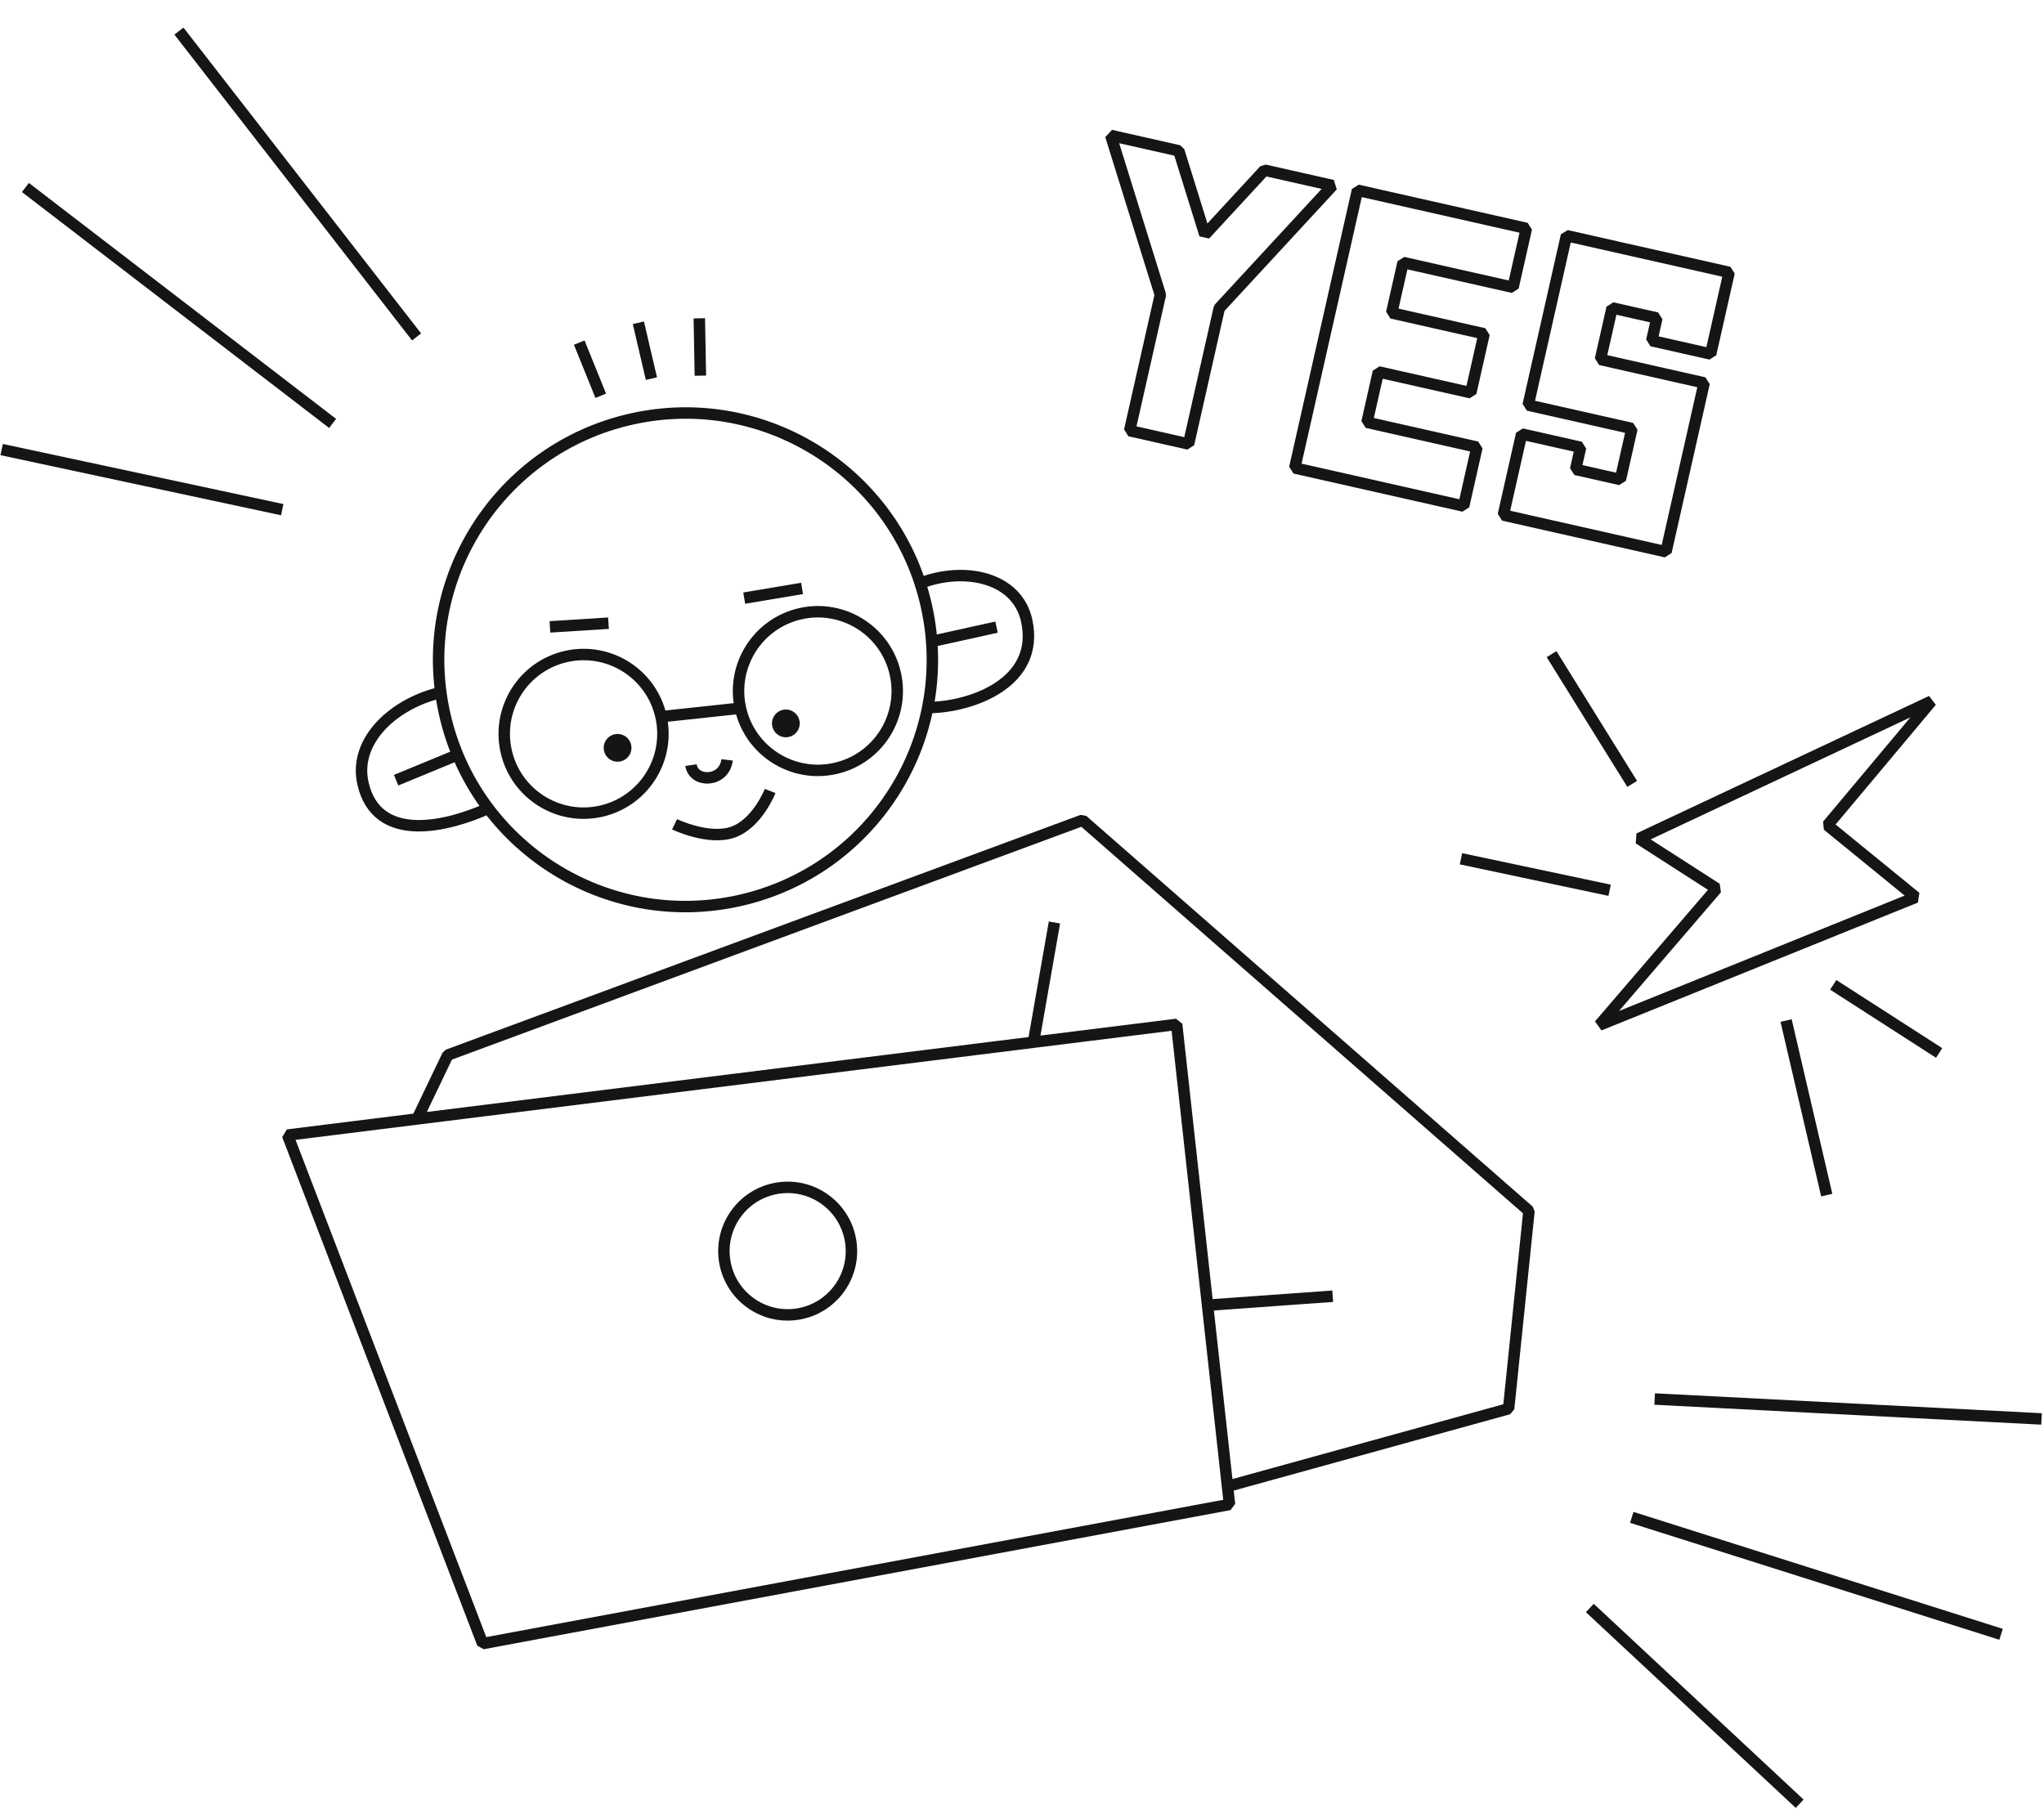
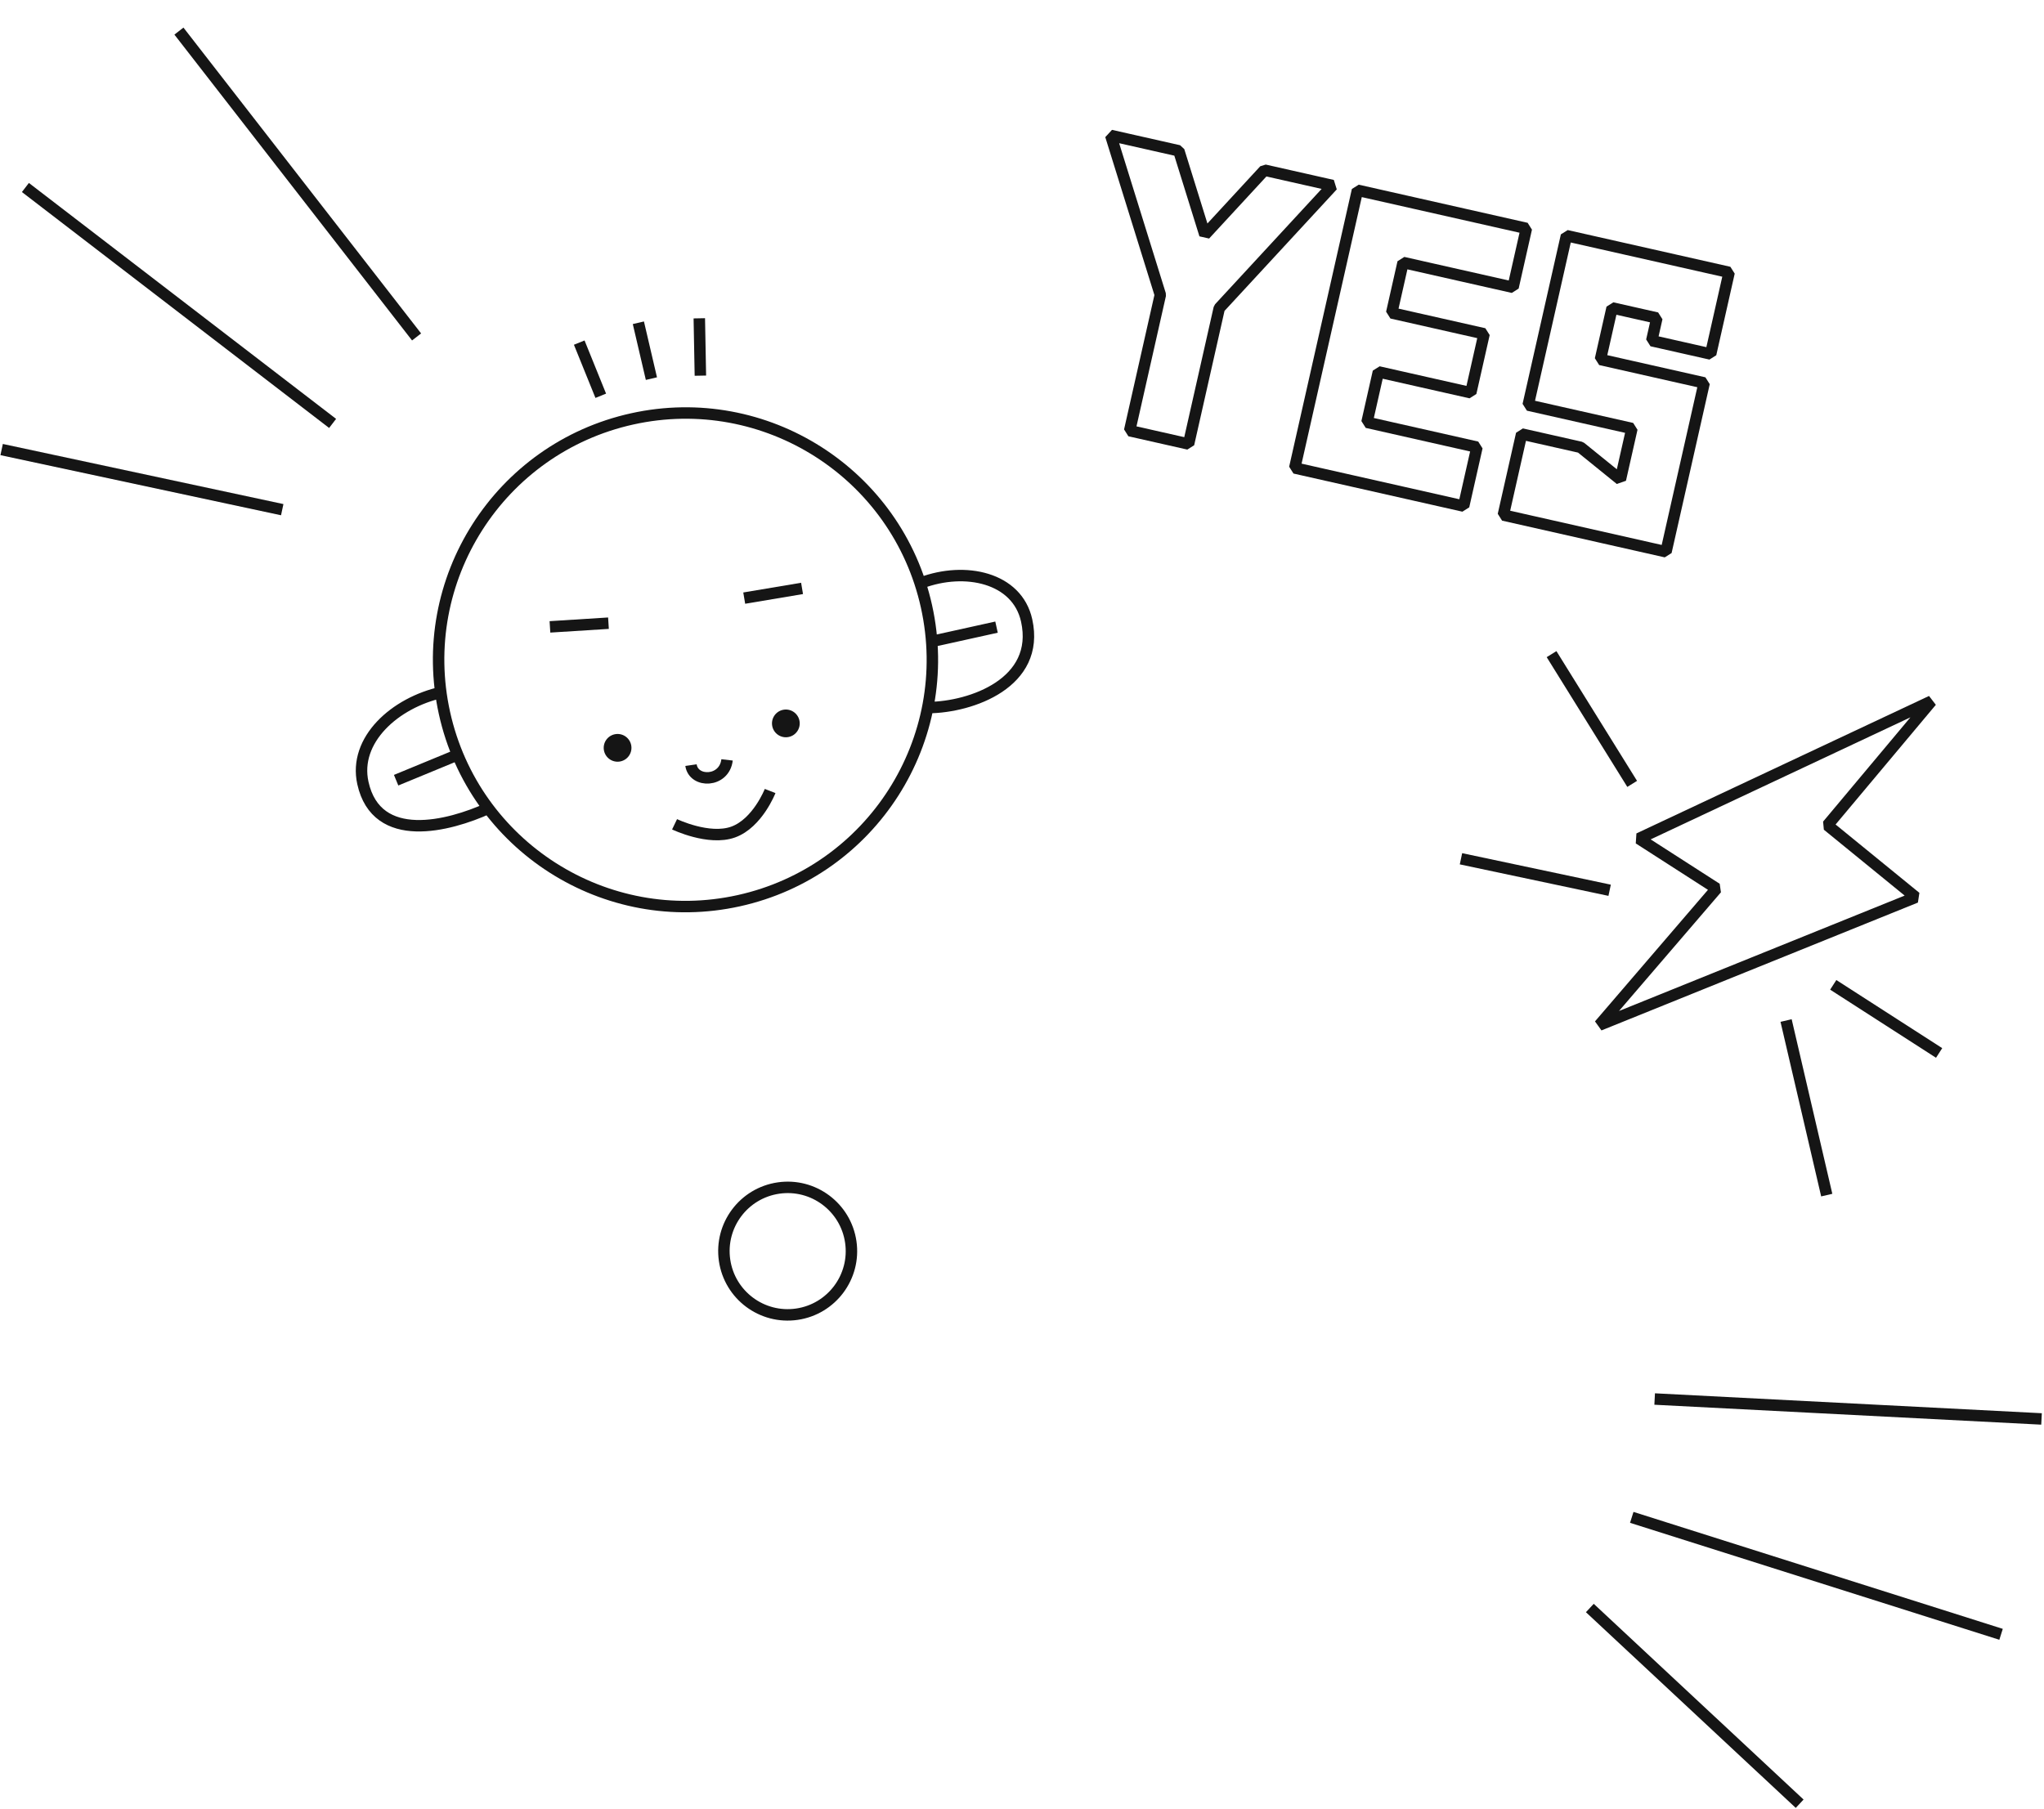
<svg xmlns="http://www.w3.org/2000/svg" width="357" height="316" viewBox="0 0 357 316" fill="none">
  <circle cx="107.865" cy="130.641" r="2.423" transform="rotate(-12.468 107.865 130.641)" fill="#151515" />
  <circle cx="137.256" cy="126.372" r="2.423" transform="rotate(-12.468 137.256 126.372)" fill="#151515" />
  <path d="M160.908 101.818C168.552 98.946 177.651 100.876 179.313 108.39C181.722 119.287 169.652 123.534 162.178 123.609M77.221 120.924C68.952 122.752 61.72 129.269 63.382 136.784C65.791 147.681 78.448 144.301 85.256 141.219M163.152 111.964L174.051 109.554M69.187 136.294L79.506 132.036M101.168 59.85L104.927 69.138M111.496 56.384L113.774 66.142M122.139 55.606L122.328 65.625M161.822 105.952C166.962 129.195 152.281 152.205 129.033 157.345C105.785 162.486 82.772 147.811 77.632 124.568C72.493 101.325 87.173 78.315 110.422 73.175C133.67 68.034 156.683 82.709 161.822 105.952Z" stroke="#151515" stroke-width="2" stroke-linejoin="bevel" />
-   <path d="M115.458 125.202C117.11 132.673 112.391 140.069 104.919 141.722C97.446 143.374 90.049 138.657 88.397 131.186C86.745 123.715 91.464 116.319 98.936 114.667C106.409 113.014 113.806 117.731 115.458 125.202ZM115.458 125.202L129.321 123.714M129.321 123.714C130.973 131.185 138.37 135.902 145.842 134.249C153.315 132.597 158.034 125.201 156.382 117.73C154.73 110.259 147.333 105.542 139.86 107.194C132.388 108.847 127.669 116.243 129.321 123.714Z" stroke="#151515" stroke-width="2" stroke-linejoin="bevel" />
  <path d="M129.984 104.486L140.085 102.791" stroke="#151515" stroke-width="2" stroke-linejoin="bevel" />
  <path d="M117.819 143.996C117.819 143.996 123.82 146.881 128.063 145.346C132.306 143.811 134.508 138.181 134.508 138.181" stroke="#151515" stroke-width="2" stroke-linejoin="bevel" />
  <path d="M96.052 109.51L106.274 108.865" stroke="#151515" stroke-width="2" stroke-linejoin="bevel" />
  <path d="M120.688 133.66C121.146 136.819 126.52 136.717 126.986 132.745" stroke="#151515" stroke-width="2" stroke-linejoin="bevel" />
-   <path d="M72.859 195.469L50.225 198.288L84.295 287.123L214.741 262.818L214.392 259.654M72.859 195.469L78.205 184.31L189.074 143.288L267.047 211.546L263.49 246.092L214.392 259.654M72.859 195.469L180.504 182.064M214.392 259.654L210.908 228.005M210.908 228.005L205.508 178.951L180.504 182.064M210.908 228.005L232.769 226.438M180.504 182.064L184.166 161.15" stroke="#151515" stroke-width="2" stroke-linejoin="bevel" />
  <circle cx="137.573" cy="218.56" r="11.137" transform="rotate(-8.263 137.573 218.56)" stroke="#151515" stroke-width="2" stroke-linejoin="bevel" />
  <path d="M264.267 50.195L266.593 39.898L247.384 35.56L237.09 33.236L234.765 43.533L232.775 52.345L230.451 62.639L228.461 71.451L226.136 81.749L236.43 84.073L255.638 88.41L257.963 78.113L238.755 73.776L240.745 64.964L256.884 68.608L259.208 58.314L243.069 54.669L245.059 45.857L264.267 50.195Z" stroke="#151515" stroke-width="2" stroke-miterlimit="10" stroke-linejoin="bevel" />
  <path d="M220.848 29.723L217.604 33.236L210.445 40.992L207.31 30.912L205.888 26.344L194 23.66L202.66 51.503L198.809 68.559L197.301 75.237L207.595 77.562L209.103 70.883L212.954 53.831L232.742 32.408L220.848 29.723Z" stroke="#151515" stroke-width="2" stroke-miterlimit="10" stroke-linejoin="bevel" />
-   <path d="M283.888 43.491L273.591 41.166L271.265 51.463L269.231 60.473L267.51 68.094L266.906 70.767L285.026 74.858L283.013 83.769L275.192 82.003L276.063 78.142L265.766 75.817L264.894 79.678L262.904 88.49L262.569 89.975L290.982 96.391L291.318 94.906L293.308 86.094L295.32 77.183L297.398 67.978L297.644 66.889L279.528 62.798L281.563 53.788L289.385 55.554L288.49 59.515L298.784 61.839L299.679 57.879L301.624 49.265L302.004 47.581L283.888 43.491Z" stroke="#151515" stroke-width="2" stroke-miterlimit="10" stroke-linejoin="bevel" />
+   <path d="M283.888 43.491L273.591 41.166L271.265 51.463L269.231 60.473L267.51 68.094L266.906 70.767L285.026 74.858L283.013 83.769L276.063 78.142L265.766 75.817L264.894 79.678L262.904 88.49L262.569 89.975L290.982 96.391L291.318 94.906L293.308 86.094L295.32 77.183L297.398 67.978L297.644 66.889L279.528 62.798L281.563 53.788L289.385 55.554L288.49 59.515L298.784 61.839L299.679 57.879L301.624 49.265L302.004 47.581L283.888 43.491Z" stroke="#151515" stroke-width="2" stroke-miterlimit="10" stroke-linejoin="bevel" />
  <path d="M320.191 172.044L338.682 183.942M311.954 178.278L319.056 208.775M285.072 136.939L270.991 114.272M281.135 155.522L255.17 150.019M337.343 122.482L286.239 146.496L299.816 155.225L279.334 179.079L334.604 156.745L319.182 144.168L337.343 122.482Z" stroke="#151515" stroke-width="2" stroke-linejoin="bevel" />
  <path d="M277.676 280.905L314.325 315.095" stroke="#151515" stroke-width="2" />
  <path d="M49.294 89.035L0.286 78.534" stroke="#151515" stroke-width="2" />
  <path d="M285 265.069L349.5 285.5" stroke="#151515" stroke-width="2" />
  <path d="M58.093 73.968L4.437 32.753" stroke="#151515" stroke-width="2" />
  <path d="M289 244.397L356.569 247.877" stroke="#151515" stroke-width="2" />
  <path d="M72.76 58.861L31.251 5.432" stroke="#151515" stroke-width="2" />
</svg>